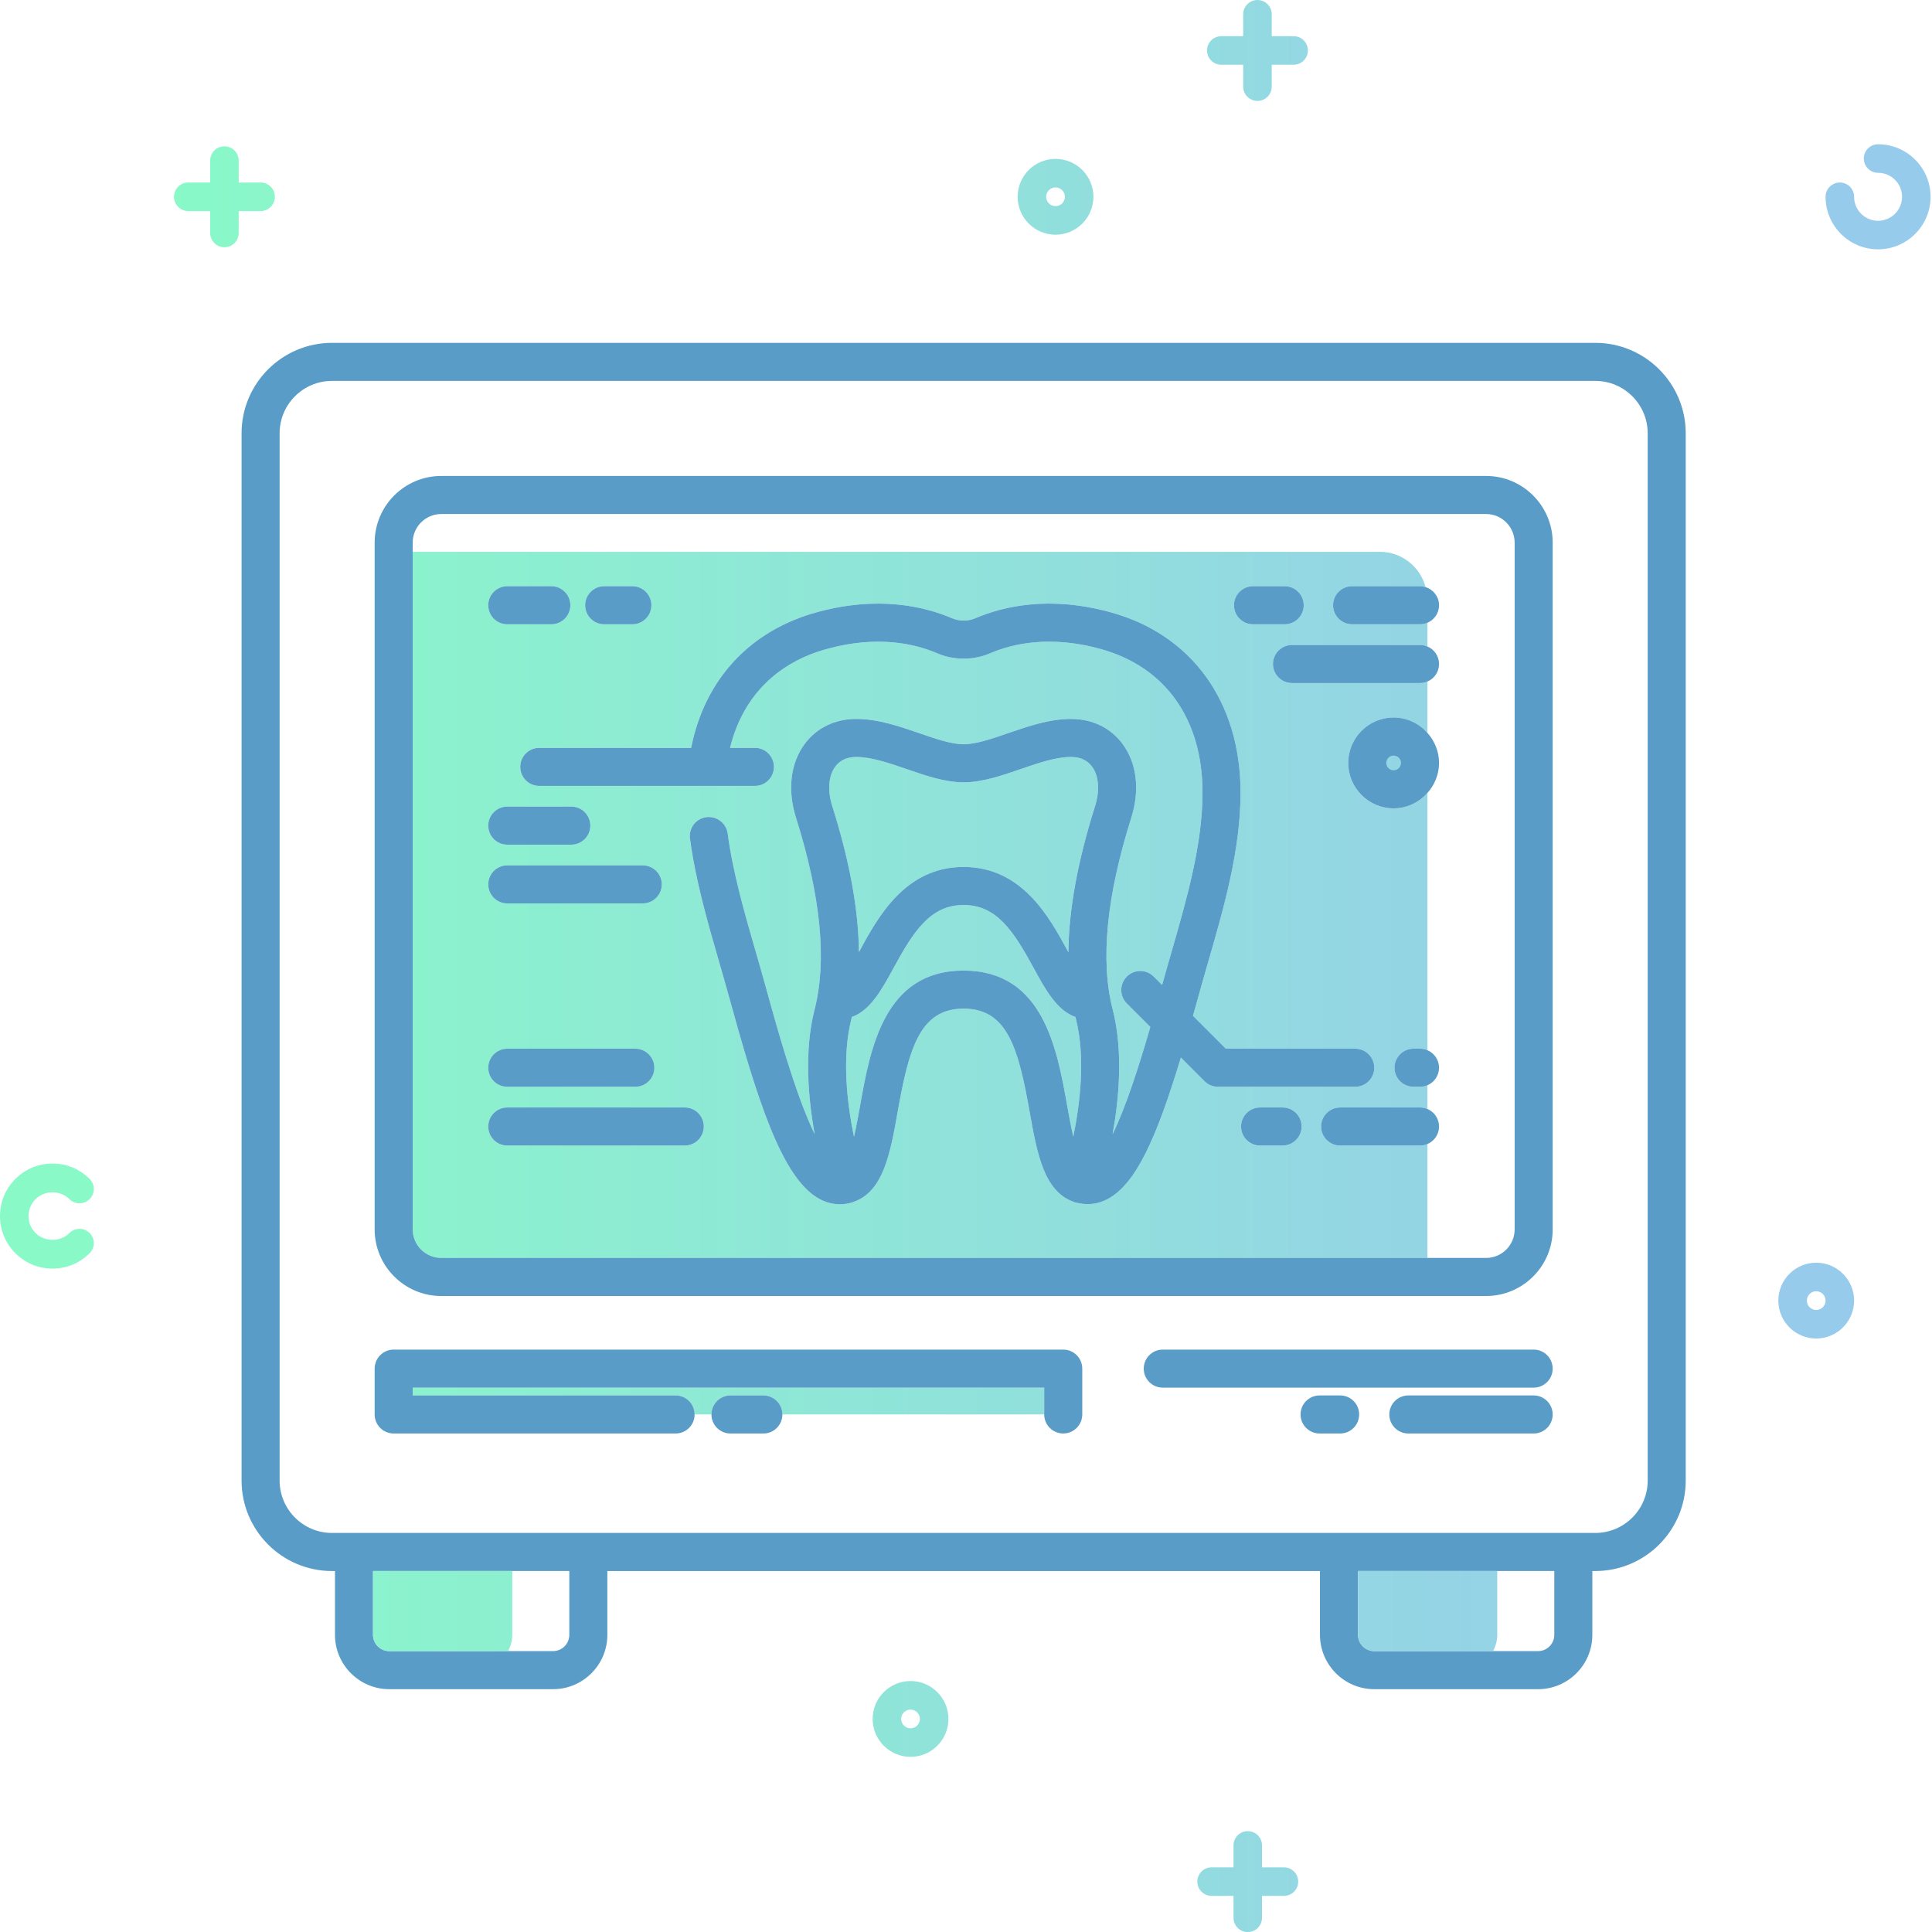
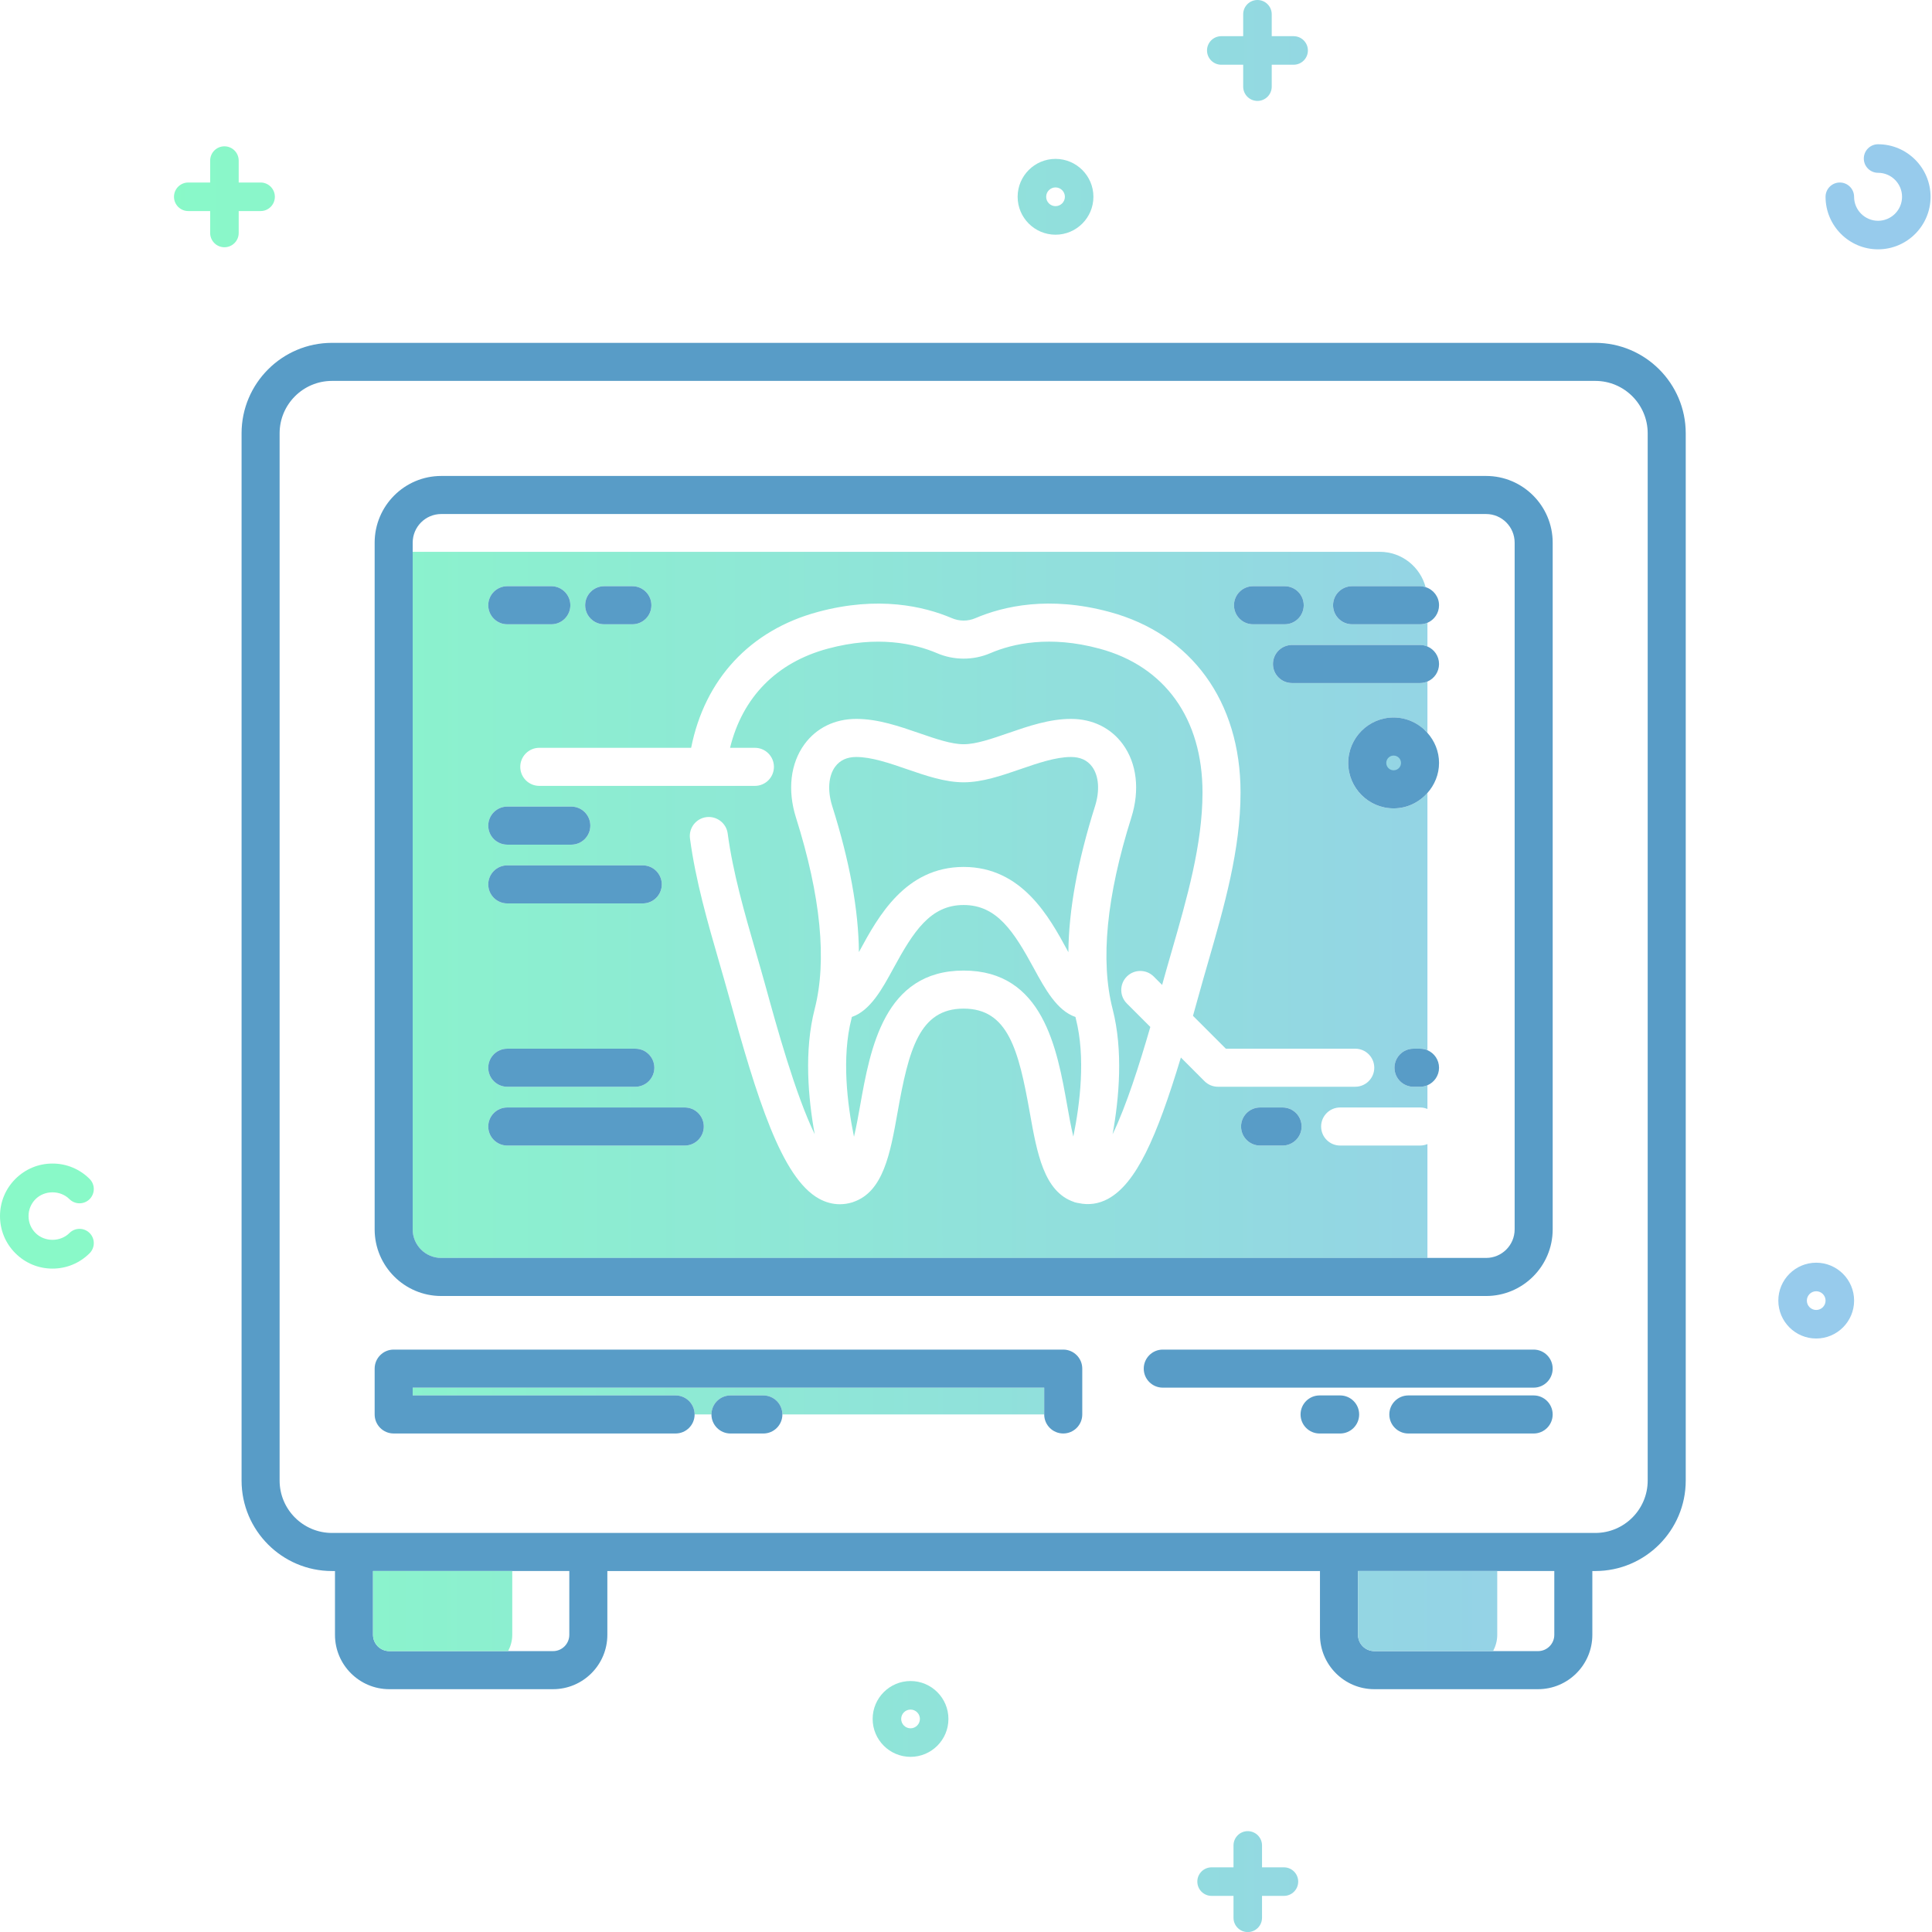
<svg xmlns="http://www.w3.org/2000/svg" width="135" height="135" viewBox="0 0 135 135">
  <defs>
    <linearGradient id="a" x1="-39.495%" x2="212.746%" y1="50.021%" y2="50.021%">
      <stop offset="0%" stop-color="#89F9C8" />
      <stop offset="100%" stop-color="#97CBEC" />
    </linearGradient>
    <linearGradient id="b" x1="-247.676%" x2="344.792%" y1="50%" y2="50%">
      <stop offset="0%" stop-color="#89F9C8" />
      <stop offset="100%" stop-color="#97CBEC" />
    </linearGradient>
    <linearGradient id="c" x1="-24.58%" x2="132.405%" y1="49.995%" y2="49.995%">
      <stop offset="0%" stop-color="#89F9C8" />
      <stop offset="100%" stop-color="#97CBEC" />
    </linearGradient>
    <linearGradient id="d" x1="-290.535%" x2="387.229%" y1="50.003%" y2="50.003%">
      <stop offset="0%" stop-color="#89F9C8" />
      <stop offset="100%" stop-color="#97CBEC" />
    </linearGradient>
    <linearGradient id="e" x1="-8296.645%" x2="2510%" y1="50.039%" y2="50.039%">
      <stop offset="0%" stop-color="#89F9C8" />
      <stop offset="100%" stop-color="#97CBEC" />
    </linearGradient>
    <linearGradient id="f" x1="-150.656%" x2="993.49%" y1="49.999%" y2="49.999%">
      <stop offset="0%" stop-color="#89F9C8" />
      <stop offset="100%" stop-color="#97CBEC" />
    </linearGradient>
    <linearGradient id="g" x1="-858.108%" x2="286.038%" y1="49.999%" y2="49.999%">
      <stop offset="0%" stop-color="#89F9C8" />
      <stop offset="100%" stop-color="#97CBEC" />
    </linearGradient>
    <linearGradient id="h" x1="-1582.956%" x2="-65.993%" y1="49.995%" y2="49.995%">
      <stop offset="0%" stop-color="#89F9C8" />
      <stop offset="100%" stop-color="#97CBEC" />
    </linearGradient>
    <linearGradient id="i" x1="174.063%" x2="1872.446%" y1="50.001%" y2="50.001%">
      <stop offset="0%" stop-color="#89F9C8" />
      <stop offset="100%" stop-color="#97CBEC" />
    </linearGradient>
    <linearGradient id="j" x1="-1127.472%" x2="974.724%" y1="50%" y2="50%">
      <stop offset="0%" stop-color="#89F9C8" />
      <stop offset="100%" stop-color="#97CBEC" />
    </linearGradient>
    <linearGradient id="k" x1="-2131.313%" x2="-29.116%" y1="49.999%" y2="49.999%">
      <stop offset="0%" stop-color="#89F9C8" />
      <stop offset="100%" stop-color="#97CBEC" />
    </linearGradient>
    <linearGradient id="l" x1="-936.145%" x2="1166.052%" y1="50.01%" y2="50.01%">
      <stop offset="0%" stop-color="#89F9C8" />
      <stop offset="100%" stop-color="#97CBEC" />
    </linearGradient>
    <linearGradient id="m" x1="-1034.694%" x2="544.48%" y1="50.001%" y2="50.001%">
      <stop offset="0%" stop-color="#89F9C8" />
      <stop offset="100%" stop-color="#97CBEC" />
    </linearGradient>
    <linearGradient id="n" x1="-1025.087%" x2="554.087%" y1="49.995%" y2="49.995%">
      <stop offset="0%" stop-color="#89F9C8" />
      <stop offset="100%" stop-color="#97CBEC" />
    </linearGradient>
    <linearGradient id="o" x1="-10.634%" x2="1568.54%" y1="50%" y2="50%">
      <stop offset="0%" stop-color="#89F9C8" />
      <stop offset="100%" stop-color="#97CBEC" />
    </linearGradient>
  </defs>
  <g fill="none" fill-rule="evenodd">
    <circle cx="126.909" cy="90.881" r="1" />
    <circle cx="73.756" cy="13.751" r="1" />
    <circle cx="63.625" cy="120.112" r="1" />
    <path d="M103.843 35.918 30.831 35.918C29.731 35.918 28.837 36.816 28.837 37.919L28.837 38.557 96.414 38.557C97.955 38.557 99.237 39.607 99.617 41.028 100.158 41.196 100.554 41.696 100.554 42.292 100.554 42.843 100.219 43.315 99.742 43.517L99.742 45.173C100.219 45.375 100.554 45.847 100.554 46.398 100.554 46.948 100.219 47.421 99.742 47.623L99.742 51.21C100.241 51.772 100.554 52.502 100.554 53.31 100.554 54.117 100.241 54.848 99.742 55.409L99.742 73.383C100.219 73.586 100.554 74.058 100.554 74.608 100.554 75.159 100.219 75.631 99.742 75.833L99.742 77.49C100.219 77.692 100.554 78.164 100.554 78.715 100.554 79.265 100.219 79.737 99.742 79.939L99.742 87.897 103.843 87.897C104.942 87.897 105.836 87.003 105.836 85.903L105.836 37.917C105.836 36.815 104.942 35.918 103.843 35.918ZM35.794 114.236C35.794 114.648 35.683 115.031 35.504 115.373L38.645 115.373C39.271 115.373 39.781 114.863 39.781 114.236L39.781 109.776 35.794 109.776 35.794 114.236ZM104.621 114.236C104.621 114.648 104.51 115.031 104.331 115.373L107.472 115.373C108.098 115.373 108.608 114.863 108.608 114.236L108.608 109.776 104.621 109.776 104.621 114.236Z" />
    <path d="M111.473,26.617 L23.198,26.617 C21.18,26.617 19.538,28.259 19.538,30.279 L19.538,103.455 C19.538,105.474 21.18,107.117 23.198,107.117 L24.717,107.117 C24.723,107.117 24.729,107.115 24.736,107.115 L41.11,107.115 C41.117,107.115 41.123,107.117 41.13,107.117 L93.544,107.117 C93.55,107.117 93.556,107.115 93.563,107.115 L109.937,107.115 C109.944,107.115 109.95,107.117 109.956,107.117 L111.473,107.117 C113.492,107.117 115.134,105.474 115.134,103.455 L115.134,30.279 C115.134,28.259 113.492,26.617 111.473,26.617 Z M75.624,98.837 C75.624,99.571 75.028,100.167 74.295,100.167 C73.561,100.167 72.965,99.571 72.965,98.837 L54.67,98.837 C54.67,99.571 54.075,100.167 53.341,100.167 L51.042,100.167 C50.309,100.167 49.713,99.571 49.713,98.837 L48.536,98.837 C48.536,99.571 47.941,100.167 47.207,100.167 L27.507,100.167 C26.774,100.167 26.178,99.571 26.178,98.837 L26.178,95.634 C26.178,94.9 26.774,94.304 27.507,94.304 L74.294,94.304 C75.028,94.304 75.623,94.9 75.623,95.634 L75.623,98.837 L75.624,98.837 Z M93.643,100.167 L92.207,100.167 C91.473,100.167 90.878,99.571 90.878,98.837 C90.878,98.103 91.473,97.507 92.207,97.507 L93.643,97.507 C94.377,97.507 94.972,98.103 94.972,98.837 C94.972,99.571 94.378,100.167 93.643,100.167 Z M107.165,100.167 L98.409,100.167 C97.676,100.167 97.08,99.571 97.08,98.837 C97.08,98.103 97.676,97.507 98.409,97.507 L107.165,97.507 C107.898,97.507 108.494,98.103 108.494,98.837 C108.494,99.571 107.898,100.167 107.165,100.167 Z M107.165,96.963 L81.249,96.963 C80.515,96.963 79.92,96.368 79.92,95.634 C79.92,94.9 80.515,94.304 81.249,94.304 L107.165,94.304 C107.898,94.304 108.494,94.9 108.494,95.634 C108.494,96.368 107.898,96.963 107.165,96.963 Z M108.495,85.905 C108.495,88.471 106.408,90.559 103.843,90.559 L30.831,90.559 C28.266,90.559 26.179,88.471 26.179,85.905 L26.179,37.919 C26.179,35.349 28.266,33.258 30.831,33.258 L103.843,33.258 C106.408,33.258 108.495,35.349 108.495,37.919 L108.495,85.905 Z" />
    <path fill="url(#a)" fill-rule="nonzero" d="M28.837,96.963 L28.837,97.507 L47.208,97.507 C47.942,97.507 48.537,98.102 48.537,98.836 L49.714,98.836 C49.714,98.102 50.309,97.507 51.043,97.507 L53.342,97.507 C54.075,97.507 54.671,98.102 54.671,98.836 L72.966,98.836 L72.966,96.963 L28.837,96.963 Z" />
-     <path fill="#589CC7" fill-rule="nonzero" d="M111.473,23.957 L23.198,23.957 C19.714,23.957 16.88,26.793 16.88,30.279 L16.88,103.455 C16.88,106.94 19.714,109.777 23.198,109.777 L23.407,109.777 L23.407,114.237 C23.407,116.33 25.11,118.033 27.201,118.033 L38.645,118.033 C40.737,118.033 42.439,116.33 42.439,114.237 L42.439,109.777 L92.234,109.777 L92.234,114.237 C92.234,116.33 93.936,118.033 96.028,118.033 L107.472,118.033 C109.564,118.033 111.266,116.33 111.266,114.237 L111.266,109.777 L111.474,109.777 C114.958,109.777 117.792,106.94 117.792,103.455 L117.792,30.279 C117.792,26.793 114.957,23.957 111.473,23.957 Z M39.781,114.236 C39.781,114.863 39.271,115.373 38.645,115.373 L35.504,115.373 L27.201,115.373 C26.575,115.373 26.065,114.863 26.065,114.236 L26.065,109.774 L35.794,109.774 L35.794,109.776 L39.781,109.776 L39.781,114.236 L39.781,114.236 Z M108.608,114.236 C108.608,114.863 108.098,115.373 107.472,115.373 L104.331,115.373 L96.028,115.373 C95.402,115.373 94.892,114.863 94.892,114.236 L94.892,109.774 L104.621,109.774 L104.621,109.776 L108.608,109.776 L108.608,114.236 L108.608,114.236 Z M115.134,103.454 C115.134,105.473 113.492,107.116 111.473,107.116 L109.956,107.116 C109.95,107.116 109.944,107.114 109.937,107.114 L93.563,107.114 C93.556,107.114 93.55,107.116 93.544,107.116 L41.13,107.116 C41.123,107.116 41.117,107.114 41.11,107.114 L24.736,107.114 C24.729,107.114 24.723,107.116 24.717,107.116 L23.198,107.116 C21.18,107.116 19.538,105.473 19.538,103.454 L19.538,30.278 C19.538,28.259 21.18,26.616 23.198,26.616 L111.473,26.616 C113.492,26.616 115.134,28.259 115.134,30.278 L115.134,103.454 Z" />
+     <path fill="#589CC7" fill-rule="nonzero" d="M111.473,23.957 L23.198,23.957 C19.714,23.957 16.88,26.793 16.88,30.279 L16.88,103.455 C16.88,106.94 19.714,109.777 23.198,109.777 L23.407,109.777 L23.407,114.237 C23.407,116.33 25.11,118.033 27.201,118.033 L38.645,118.033 C40.737,118.033 42.439,116.33 42.439,114.237 L42.439,109.777 L92.234,109.777 L92.234,114.237 C92.234,116.33 93.936,118.033 96.028,118.033 L107.472,118.033 C109.564,118.033 111.266,116.33 111.266,114.237 L111.266,109.777 L111.474,109.777 C114.958,109.777 117.792,106.94 117.792,103.455 L117.792,30.279 C117.792,26.793 114.957,23.957 111.473,23.957 Z M39.781,114.236 C39.781,114.863 39.271,115.373 38.645,115.373 L35.504,115.373 L27.201,115.373 C26.575,115.373 26.065,114.863 26.065,114.236 L26.065,109.774 L35.794,109.774 L35.794,109.776 L39.781,109.776 L39.781,114.236 L39.781,114.236 Z M108.608,114.236 C108.608,114.863 108.098,115.373 107.472,115.373 L104.331,115.373 L96.028,115.373 C95.402,115.373 94.892,114.863 94.892,114.236 L94.892,109.774 L104.621,109.774 L104.621,109.776 L108.608,109.776 L108.608,114.236 Z M115.134,103.454 C115.134,105.473 113.492,107.116 111.473,107.116 L109.956,107.116 C109.95,107.116 109.944,107.114 109.937,107.114 L93.563,107.114 C93.556,107.114 93.55,107.116 93.544,107.116 L41.13,107.116 C41.123,107.116 41.117,107.114 41.11,107.114 L24.736,107.114 C24.729,107.114 24.723,107.116 24.717,107.116 L23.198,107.116 C21.18,107.116 19.538,105.473 19.538,103.454 L19.538,30.278 C19.538,28.259 21.18,26.616 23.198,26.616 L111.473,26.616 C113.492,26.616 115.134,28.259 115.134,30.278 L115.134,103.454 Z" />
    <path fill="url(#b)" fill-rule="nonzero" d="M60.017,66.528 C60.038,66.489 60.061,66.448 60.081,66.41 C61.343,64.088 63.251,60.578 67.333,60.578 C71.416,60.578 73.324,64.087 74.586,66.409 C74.607,66.449 74.631,66.493 74.654,66.535 C74.681,63.576 75.295,60.199 76.518,56.325 C76.86,55.244 76.783,54.216 76.313,53.575 C75.982,53.123 75.486,52.895 74.837,52.895 C73.77,52.895 72.514,53.327 71.299,53.746 C69.99,54.197 68.637,54.664 67.335,54.664 C66.033,54.664 64.679,54.197 63.37,53.746 C62.155,53.327 60.899,52.895 59.832,52.895 C59.184,52.895 58.688,53.124 58.357,53.575 C57.887,54.216 57.811,55.244 58.152,56.326 C59.374,60.197 59.99,63.57 60.017,66.528 Z" />
    <path fill="url(#c)" fill-rule="nonzero" d="M99.225,80.046 L93.643,80.046 C92.91,80.046 92.314,79.45 92.314,78.716 C92.314,77.982 92.91,77.386 93.643,77.386 L99.225,77.386 C99.408,77.386 99.584,77.423 99.743,77.491 L99.743,75.834 C99.583,75.902 99.408,75.939 99.225,75.939 L98.769,75.939 C98.035,75.939 97.44,75.344 97.44,74.61 C97.44,73.875 98.035,73.28 98.769,73.28 L99.225,73.28 C99.408,73.28 99.584,73.317 99.743,73.385 L99.743,55.411 C99.161,56.065 98.323,56.486 97.381,56.486 C95.631,56.486 94.208,55.062 94.208,53.311 C94.208,51.561 95.632,50.137 97.381,50.137 C98.322,50.137 99.161,50.558 99.743,51.212 L99.743,47.625 C99.583,47.692 99.408,47.73 99.225,47.73 L90.277,47.73 C89.544,47.73 88.948,47.134 88.948,46.4 C88.948,45.666 89.544,45.07 90.277,45.07 L99.225,45.07 C99.408,45.07 99.584,45.107 99.743,45.175 L99.743,43.519 C99.583,43.587 99.408,43.624 99.225,43.624 L94.477,43.624 C93.743,43.624 93.147,43.028 93.147,42.294 C93.147,41.56 93.743,40.964 94.477,40.964 L99.225,40.964 C99.362,40.964 99.492,40.991 99.617,41.03 C99.237,39.609 97.955,38.559 96.414,38.559 L28.837,38.559 L28.837,85.907 C28.837,87.007 29.731,87.901 30.831,87.901 L99.743,87.901 L99.743,79.943 C99.584,80.008 99.409,80.046 99.225,80.046 Z M87.555,40.962 L89.77,40.962 C90.504,40.962 91.099,41.558 91.099,42.292 C91.099,43.026 90.504,43.622 89.77,43.622 L87.555,43.622 C86.822,43.622 86.226,43.026 86.226,42.292 C86.226,41.558 86.821,40.962 87.555,40.962 Z M42.218,40.962 L44.188,40.962 C44.922,40.962 45.517,41.558 45.517,42.292 C45.517,43.026 44.922,43.622 44.188,43.622 L42.218,43.622 C41.484,43.622 40.889,43.026 40.889,42.292 C40.889,41.558 41.484,40.962 42.218,40.962 Z M35.446,40.962 L38.525,40.962 C39.258,40.962 39.854,41.558 39.854,42.292 C39.854,43.026 39.258,43.622 38.525,43.622 L35.446,43.622 C34.713,43.622 34.117,43.026 34.117,42.292 C34.117,41.558 34.712,40.962 35.446,40.962 Z M35.446,56.361 L39.92,56.361 C40.654,56.361 41.249,56.957 41.249,57.691 C41.249,58.425 40.654,59.021 39.92,59.021 L35.446,59.021 C34.713,59.021 34.117,58.425 34.117,57.691 C34.117,56.957 34.712,56.361 35.446,56.361 Z M35.446,60.468 L44.914,60.468 C45.648,60.468 46.243,61.064 46.243,61.798 C46.243,62.532 45.648,63.127 44.914,63.127 L35.446,63.127 C34.713,63.127 34.117,62.532 34.117,61.798 C34.117,61.064 34.712,60.468 35.446,60.468 Z M35.446,73.279 L44.394,73.279 C45.127,73.279 45.723,73.875 45.723,74.609 C45.723,75.343 45.127,75.939 44.394,75.939 L35.446,75.939 C34.713,75.939 34.117,75.343 34.117,74.609 C34.117,73.875 34.712,73.279 35.446,73.279 Z M47.849,80.046 L35.446,80.046 C34.713,80.046 34.117,79.45 34.117,78.716 C34.117,77.982 34.713,77.386 35.446,77.386 L47.849,77.386 C48.583,77.386 49.178,77.982 49.178,78.716 C49.178,79.45 48.583,80.046 47.849,80.046 Z M84.167,75.549 L82.515,73.896 C80.812,79.532 79.382,82.697 77.432,83.766 C76.775,84.126 76.069,84.219 75.374,84.068 C75.307,84.062 75.24,84.045 75.173,84.027 C75.156,84.022 75.139,84.022 75.122,84.016 C75.119,84.016 75.117,84.014 75.115,84.014 C75.108,84.011 75.1,84.011 75.092,84.008 C75.073,84.002 75.057,83.991 75.038,83.984 C72.945,83.272 72.462,80.581 71.955,77.731 C71.176,73.35 70.434,70.478 67.333,70.478 C64.237,70.478 63.496,73.348 62.718,77.728 C62.211,80.582 61.728,83.276 59.628,83.987 C59.612,83.993 59.598,84.003 59.58,84.008 C59.576,84.009 59.57,84.008 59.566,84.01 C59.56,84.012 59.556,84.015 59.55,84.016 C59.265,84.104 58.976,84.147 58.689,84.147 C58.194,84.148 57.704,84.019 57.237,83.763 C54.607,82.32 52.888,76.723 50.914,69.554 C50.703,68.792 50.481,68.022 50.257,67.247 C49.445,64.437 48.605,61.531 48.213,58.592 C48.116,57.864 48.627,57.195 49.354,57.098 C50.076,57.006 50.751,57.512 50.848,58.24 C51.214,60.982 52.025,63.792 52.811,66.508 C53.037,67.293 53.263,68.074 53.477,68.847 C54.277,71.754 55.574,76.461 56.928,79.254 C56.472,76.745 56.175,73.427 56.926,70.508 C57.795,67.127 57.355,62.625 55.618,57.126 C55.014,55.211 55.232,53.344 56.214,52.003 C57.049,50.862 58.334,50.234 59.833,50.234 C61.345,50.234 62.815,50.741 64.237,51.231 C65.39,51.629 66.479,52.004 67.336,52.004 C68.192,52.004 69.281,51.629 70.434,51.231 C71.856,50.741 73.326,50.234 74.838,50.234 C76.337,50.234 77.622,50.862 78.457,52.002 C79.44,53.344 79.657,55.211 79.053,57.125 C77.317,62.625 76.877,67.127 77.745,70.508 C78.496,73.428 78.199,76.748 77.743,79.257 C78.703,77.278 79.633,74.339 80.38,71.759 L78.738,70.117 C78.219,69.598 78.219,68.756 78.738,68.236 C79.257,67.717 80.099,67.717 80.618,68.236 L81.204,68.823 C81.418,68.046 81.644,67.262 81.872,66.473 C82.931,62.803 84.026,59.008 84.026,55.378 C84.026,50.219 81.403,46.555 76.83,45.326 C73.344,44.383 70.762,44.974 69.21,45.637 C68.017,46.153 66.646,46.151 65.455,45.633 C63.909,44.977 61.323,44.386 57.845,45.325 C54.258,46.289 51.877,48.725 51.013,52.254 L52.75,52.254 C53.484,52.254 54.079,52.85 54.079,53.584 C54.079,54.318 53.484,54.914 52.75,54.914 L37.683,54.914 C36.95,54.914 36.354,54.318 36.354,53.584 C36.354,52.85 36.95,52.254 37.683,52.254 L48.294,52.254 C49.244,47.462 52.418,44.03 57.153,42.758 C61.362,41.62 64.561,42.365 66.504,43.19 C67.036,43.421 67.636,43.421 68.162,43.192 C70.106,42.363 73.302,41.617 77.522,42.758 C83.258,44.3 86.684,49.018 86.684,55.378 C86.684,59.383 85.535,63.363 84.425,67.211 C84.198,67.998 83.972,68.779 83.759,69.554 C83.624,70.044 83.492,70.518 83.361,70.981 L85.657,73.278 L94.698,73.278 C95.432,73.278 96.028,73.873 96.028,74.608 C96.028,75.342 95.432,75.937 94.698,75.937 L85.106,75.937 C84.754,75.939 84.416,75.798 84.167,75.549 Z M89.621,80.046 L88.049,80.046 C87.315,80.046 86.72,79.45 86.72,78.716 C86.72,77.982 87.315,77.386 88.049,77.386 L89.621,77.386 C90.354,77.386 90.95,77.982 90.95,78.716 C90.95,79.45 90.355,80.046 89.621,80.046 Z" />
    <path fill="url(#d)" fill-rule="nonzero" d="M74.999,79.422 C75.468,77.128 75.868,73.877 75.173,71.171 C75.164,71.136 75.16,71.098 75.15,71.062 C73.856,70.627 73.015,69.084 72.251,67.68 C70.837,65.079 69.657,63.238 67.334,63.238 C65.012,63.238 63.831,65.08 62.418,67.681 C61.656,69.084 60.814,70.624 59.523,71.06 C59.513,71.096 59.509,71.135 59.5,71.171 C58.802,73.887 59.203,77.14 59.673,79.431 C59.847,78.693 59.99,77.891 60.101,77.263 C60.809,73.278 61.779,67.819 67.334,67.819 C72.894,67.819 73.865,73.278 74.574,77.265 C74.684,77.889 74.826,78.688 74.999,79.422 Z" />
    <circle cx="97.381" cy="53.31" r="1" fill="url(#e)" fill-rule="nonzero" />
    <path fill="#589CC7" fill-rule="nonzero" d="M103.843 33.258 30.831 33.258C28.266 33.258 26.179 35.349 26.179 37.919L26.179 85.905C26.179 88.471 28.266 90.559 30.831 90.559L103.843 90.559C106.408 90.559 108.495 88.471 108.495 85.905L108.495 37.919C108.495 35.349 106.408 33.258 103.843 33.258ZM105.837 85.905C105.837 87.005 104.942 87.899 103.843 87.899L99.743 87.899 30.831 87.899C29.731 87.899 28.837 87.005 28.837 85.905L28.837 38.557 28.837 37.919C28.837 36.816 29.731 35.918 30.831 35.918L103.843 35.918C104.942 35.918 105.837 36.816 105.837 37.919L105.837 85.905ZM74.295 94.304 27.508 94.304C26.774 94.304 26.179 94.9 26.179 95.634L26.179 98.836C26.179 99.57 26.774 100.166 27.508 100.166L47.208 100.166C47.942 100.166 48.537 99.57 48.537 98.836 48.537 98.102 47.942 97.507 47.208 97.507L28.837 97.507 28.837 96.963 72.965 96.963 72.965 98.836C72.965 99.57 73.561 100.166 74.295 100.166 75.028 100.166 75.624 99.57 75.624 98.836L75.624 95.634C75.624 94.9 75.028 94.304 74.295 94.304ZM107.165 94.304 81.249 94.304C80.515 94.304 79.92 94.9 79.92 95.634 79.92 96.368 80.515 96.963 81.249 96.963L107.165 96.963C107.898 96.963 108.494 96.368 108.494 95.634 108.494 94.9 107.898 94.304 107.165 94.304ZM107.165 97.507 98.409 97.507C97.676 97.507 97.08 98.103 97.08 98.837 97.08 99.571 97.676 100.167 98.409 100.167L107.165 100.167C107.898 100.167 108.494 99.571 108.494 98.837 108.494 98.103 107.898 97.507 107.165 97.507Z" />
    <path fill="url(#f)" fill-rule="nonzero" d="M35.794,109.776 L35.794,109.774 L26.065,109.774 L26.065,114.236 C26.065,114.863 26.575,115.373 27.201,115.373 L35.504,115.373 C35.683,115.031 35.794,114.648 35.794,114.236 L35.794,109.776 L35.794,109.776 Z" />
    <path fill="url(#g)" fill-rule="nonzero" d="M104.621,109.776 L104.621,109.774 L94.892,109.774 L94.892,114.236 C94.892,114.863 95.402,115.373 96.028,115.373 L104.331,115.373 C104.51,115.031 104.621,114.648 104.621,114.236 L104.621,109.776 L104.621,109.776 Z" />
    <path fill="#589CC7" fill-rule="nonzero" d="M53.341 97.507 51.042 97.507C50.309 97.507 49.713 98.103 49.713 98.837 49.713 99.571 50.309 100.167 51.042 100.167L53.341 100.167C54.075 100.167 54.67 99.571 54.67 98.837 54.67 98.103 54.075 97.507 53.341 97.507ZM35.446 43.622 38.525 43.622C39.258 43.622 39.854 43.026 39.854 42.292 39.854 41.558 39.258 40.962 38.525 40.962L35.446 40.962C34.713 40.962 34.117 41.558 34.117 42.292 34.117 43.026 34.712 43.622 35.446 43.622ZM94.477 40.962C93.744 40.962 93.148 41.558 93.148 42.292 93.148 43.026 93.744 43.622 94.477 43.622L99.225 43.622C99.409 43.622 99.584 43.585 99.743 43.517 100.219 43.315 100.554 42.843 100.554 42.292 100.554 41.695 100.158 41.196 99.617 41.028 99.492 40.99 99.363 40.962 99.225 40.962L94.477 40.962ZM42.218 43.622 44.188 43.622C44.922 43.622 45.517 43.026 45.517 42.292 45.517 41.558 44.922 40.962 44.188 40.962L42.218 40.962C41.484 40.962 40.889 41.558 40.889 42.292 40.889 43.026 41.484 43.622 42.218 43.622ZM35.446 59.021 39.92 59.021C40.654 59.021 41.249 58.425 41.249 57.691 41.249 56.957 40.654 56.361 39.92 56.361L35.446 56.361C34.713 56.361 34.117 56.957 34.117 57.691 34.117 58.425 34.712 59.021 35.446 59.021ZM35.446 63.127 44.914 63.127C45.648 63.127 46.243 62.532 46.243 61.798 46.243 61.064 45.648 60.468 44.914 60.468L35.446 60.468C34.713 60.468 34.117 61.064 34.117 61.798 34.117 62.532 34.712 63.127 35.446 63.127ZM35.446 75.939 44.394 75.939C45.127 75.939 45.723 75.343 45.723 74.609 45.723 73.875 45.127 73.279 44.394 73.279L35.446 73.279C34.713 73.279 34.117 73.875 34.117 74.609 34.117 75.343 34.712 75.939 35.446 75.939ZM47.849 77.386 35.446 77.386C34.713 77.386 34.117 77.982 34.117 78.716 34.117 79.45 34.713 80.046 35.446 80.046L47.849 80.046C48.583 80.046 49.178 79.45 49.178 78.716 49.178 77.982 48.583 77.386 47.849 77.386ZM90.278 45.069C89.544 45.069 88.949 45.665 88.949 46.399 88.949 47.133 89.544 47.728 90.278 47.728L99.225 47.728C99.409 47.728 99.584 47.691 99.743 47.623 100.219 47.421 100.554 46.949 100.554 46.399 100.554 45.848 100.22 45.376 99.743 45.174 99.584 45.106 99.409 45.069 99.225 45.069L90.278 45.069ZM97.381 50.136C95.632 50.136 94.209 51.56 94.209 53.31 94.209 55.06 95.632 56.485 97.381 56.485 98.323 56.485 99.162 56.064 99.743 55.409 100.241 54.848 100.554 54.117 100.554 53.31 100.554 52.502 100.242 51.771 99.743 51.21 99.162 50.557 98.324 50.136 97.381 50.136ZM97.381 53.825C97.097 53.825 96.867 53.594 96.867 53.31 96.867 53.026 97.098 52.796 97.381 52.796 97.664 52.796 97.896 53.027 97.896 53.31 97.896 53.595 97.665 53.825 97.381 53.825Z" />
-     <path fill="#589CC7" fill-rule="nonzero" d="M96.028 74.609C96.028 73.875 95.433 73.279 94.699 73.279L85.657 73.279 83.361 70.982C83.492 70.519 83.624 70.045 83.759 69.556 83.972 68.78 84.198 67.998 84.425 67.212 85.536 63.364 86.684 59.385 86.684 55.379 86.684 49.02 83.258 44.301 77.522 42.76 73.302 41.619 70.106 42.365 68.162 43.194 67.636 43.422 67.036 43.422 66.504 43.191 64.561 42.366 61.362 41.621 57.153 42.759 52.418 44.031 49.244 47.463 48.294 52.256L37.683 52.256C36.95 52.256 36.354 52.851 36.354 53.585 36.354 54.319 36.95 54.915 37.683 54.915L52.75 54.915C53.484 54.915 54.079 54.319 54.079 53.585 54.079 52.851 53.484 52.256 52.75 52.256L51.013 52.256C51.877 48.726 54.258 46.29 57.845 45.327 61.323 44.387 63.909 44.978 65.455 45.635 66.646 46.153 68.017 46.154 69.21 45.639 70.762 44.976 73.344 44.384 76.83 45.327 81.403 46.557 84.026 50.22 84.026 55.379 84.026 59.009 82.931 62.804 81.872 66.474 81.644 67.264 81.418 68.047 81.204 68.824L80.618 68.238C80.099 67.719 79.257 67.719 78.738 68.238 78.219 68.757 78.219 69.599 78.738 70.118L80.38 71.76C79.634 74.34 78.704 77.28 77.743 79.258 78.199 76.748 78.496 73.429 77.745 70.51 76.876 67.129 77.316 62.627 79.053 57.127 79.657 55.212 79.439 53.345 78.457 52.004 77.622 50.863 76.337 50.236 74.838 50.236 73.326 50.236 71.856 50.742 70.434 51.232 69.281 51.63 68.192 52.005 67.336 52.005 66.479 52.005 65.39 51.63 64.237 51.232 62.815 50.742 61.345 50.236 59.833 50.236 58.334 50.236 57.049 50.863 56.214 52.004 55.231 53.345 55.014 55.212 55.618 57.127 57.354 62.627 57.794 67.129 56.926 70.51 56.175 73.428 56.472 76.746 56.928 79.256 55.574 76.462 54.277 71.756 53.477 68.848 53.263 68.075 53.037 67.294 52.811 66.51 52.025 63.793 51.214 60.984 50.848 58.242 50.751 57.513 50.076 57.008 49.354 57.099 48.627 57.196 48.116 57.865 48.213 58.593 48.605 61.532 49.445 64.438 50.257 67.248 50.481 68.023 50.703 68.792 50.914 69.556 52.888 76.724 54.607 82.322 57.237 83.764 57.703 84.02 58.193 84.149 58.689 84.149 58.976 84.149 59.265 84.106 59.55 84.018 59.556 84.016 59.56 84.014 59.566 84.012 59.57 84.01 59.576 84.011 59.58 84.009 59.597 84.003 59.612 83.994 59.628 83.988 61.728 83.278 62.211 80.584 62.718 77.729 63.496 73.35 64.237 70.479 67.333 70.479 70.434 70.479 71.176 73.351 71.955 77.732 72.462 80.582 72.945 83.273 75.038 83.985 75.057 83.993 75.073 84.003 75.092 84.01 75.099 84.012 75.107 84.012 75.115 84.015 75.118 84.016 75.12 84.017 75.122 84.018 75.139 84.023 75.156 84.023 75.173 84.028 75.24 84.046 75.307 84.062 75.374 84.07 76.069 84.221 76.776 84.127 77.432 83.767 79.382 82.699 80.811 79.534 82.515 73.897L84.167 75.55C84.416 75.8 84.754 75.94 85.107 75.94L94.699 75.94C95.433 75.939 96.028 75.344 96.028 74.609ZM58.358 53.576C58.689 53.124 59.185 52.895 59.833 52.895 60.9 52.895 62.156 53.328 63.371 53.747 64.68 54.198 66.034 54.665 67.336 54.665 68.637 54.665 69.991 54.198 71.3 53.747 72.515 53.328 73.771 52.895 74.838 52.895 75.487 52.895 75.982 53.125 76.314 53.576 76.783 54.217 76.86 55.245 76.519 56.326 75.296 60.2 74.681 63.576 74.655 66.536 74.632 66.494 74.608 66.45 74.586 66.41 73.324 64.088 71.416 60.579 67.334 60.579 63.251 60.579 61.344 64.088 60.082 66.411 60.062 66.448 60.039 66.49 60.018 66.529 59.99 63.571 59.375 60.197 58.154 56.327 57.811 55.244 57.888 54.216 58.358 53.576ZM67.333 67.819C61.779 67.819 60.808 73.278 60.1 77.263 59.989 77.891 59.846 78.694 59.672 79.431 59.202 77.14 58.8 73.887 59.499 71.171 59.508 71.135 59.513 71.096 59.521 71.06 60.813 70.624 61.654 69.084 62.417 67.681 63.83 65.08 65.01 63.238 67.332 63.238 69.655 63.238 70.836 65.079 72.25 67.68 73.013 69.084 73.855 70.627 75.149 71.062 75.158 71.097 75.162 71.135 75.172 71.171 75.867 73.877 75.467 77.127 74.998 79.422 74.826 78.688 74.683 77.889 74.572 77.265 73.863 73.278 72.892 67.819 67.333 67.819ZM93.643 77.386C92.91 77.386 92.314 77.982 92.314 78.716 92.314 79.45 92.91 80.046 93.643 80.046L99.225 80.046C99.408 80.046 99.584 80.008 99.742 79.941 100.219 79.739 100.554 79.266 100.554 78.716 100.554 78.165 100.219 77.693 99.742 77.491 99.583 77.423 99.408 77.386 99.225 77.386L93.643 77.386Z" />
    <path fill="#589CC7" fill-rule="nonzero" d="M89.621 77.386 88.049 77.386C87.315 77.386 86.72 77.982 86.72 78.716 86.72 79.45 87.315 80.046 88.049 80.046L89.621 80.046C90.354 80.046 90.95 79.45 90.95 78.716 90.95 77.982 90.355 77.386 89.621 77.386ZM87.555 43.622 89.77 43.622C90.504 43.622 91.099 43.026 91.099 42.292 91.099 41.558 90.504 40.962 89.77 40.962L87.555 40.962C86.822 40.962 86.226 41.558 86.226 42.292 86.226 43.026 86.821 43.622 87.555 43.622ZM98.769 73.279C98.036 73.279 97.44 73.875 97.44 74.609 97.44 75.343 98.036 75.939 98.769 75.939L99.225 75.939C99.409 75.939 99.584 75.901 99.743 75.834 100.219 75.631 100.554 75.159 100.554 74.609 100.554 74.058 100.22 73.586 99.743 73.384 99.584 73.316 99.409 73.279 99.225 73.279L98.769 73.279ZM93.643 97.507 92.207 97.507C91.473 97.507 90.878 98.103 90.878 98.837 90.878 99.571 91.473 100.167 92.207 100.167L93.643 100.167C94.377 100.167 94.972 99.571 94.972 98.837 94.972 98.103 94.378 97.507 93.643 97.507Z" />
    <path fill="url(#h)" fill-rule="nonzero" d="M134.9,13.751 C134.9,11.726 133.254,10.08 131.231,10.08 C130.681,10.08 130.235,10.527 130.235,11.077 C130.235,11.628 130.681,12.075 131.231,12.075 C132.155,12.075 132.907,12.827 132.907,13.751 C132.907,14.675 132.155,15.427 131.231,15.427 C130.308,15.427 129.556,14.675 129.556,13.751 C129.556,13.2 129.11,12.753 128.559,12.753 C128.009,12.753 127.562,13.2 127.562,13.751 C127.562,15.775 129.209,17.422 131.231,17.422 C133.254,17.422 134.9,15.775 134.9,13.751 Z" />
    <path fill="url(#i)" fill-rule="nonzero" d="M6.262,86.159 C5.873,85.77 5.242,85.77 4.852,86.159 C4.219,86.792 3.117,86.793 2.484,86.159 C2.167,85.842 1.994,85.423 1.994,84.975 C1.994,84.527 2.168,84.106 2.484,83.79 C3.117,83.156 4.218,83.157 4.852,83.79 C5.242,84.179 5.873,84.179 6.262,83.79 C6.651,83.4 6.651,82.769 6.262,82.379 C5.569,81.686 4.648,81.304 3.668,81.304 C2.687,81.304 1.767,81.686 1.075,82.379 C0.381,83.073 0,83.995 0,84.975 C0,85.956 0.381,86.877 1.075,87.57 C1.767,88.263 2.688,88.645 3.668,88.645 C4.648,88.645 5.569,88.263 6.262,87.57 C6.651,87.181 6.651,86.549 6.262,86.159 Z" />
    <path fill="url(#j)" fill-rule="nonzero" d="M73.756,16.4 C75.216,16.4 76.403,15.212 76.403,13.751 C76.403,12.29 75.216,11.102 73.756,11.102 C72.296,11.102 71.108,12.29 71.108,13.751 C71.108,15.212 72.296,16.4 73.756,16.4 Z M73.756,13.096 C74.116,13.096 74.41,13.39 74.41,13.751 C74.41,14.112 74.116,14.405 73.756,14.405 C73.395,14.405 73.102,14.112 73.102,13.751 C73.102,13.39 73.395,13.096 73.756,13.096 Z" />
    <path fill="url(#k)" fill-rule="nonzero" d="M126.909,93.53 C128.369,93.53 129.557,92.342 129.557,90.881 C129.557,89.42 128.369,88.232 126.909,88.232 C125.449,88.232 124.262,89.42 124.262,90.881 C124.262,92.342 125.449,93.53 126.909,93.53 Z M126.909,90.227 C127.27,90.227 127.563,90.52 127.563,90.881 C127.563,91.242 127.27,91.535 126.909,91.535 C126.548,91.535 126.255,91.242 126.255,90.881 C126.255,90.52 126.548,90.227 126.909,90.227 Z" />
    <path fill="url(#l)" fill-rule="nonzero" d="M63.625,117.463 C62.165,117.463 60.977,118.651 60.977,120.112 C60.977,121.573 62.165,122.761 63.625,122.761 C65.085,122.761 66.272,121.573 66.272,120.112 C66.272,118.651 65.085,117.463 63.625,117.463 Z M63.625,120.767 C63.264,120.767 62.971,120.473 62.971,120.112 C62.971,119.751 63.264,119.458 63.625,119.458 C63.986,119.458 64.279,119.751 64.279,120.112 C64.279,120.473 63.986,120.767 63.625,120.767 Z" />
    <path fill="url(#m)" fill-rule="nonzero" d="M87.866,7.052 C88.416,7.052 88.863,6.605 88.863,6.055 L88.863,4.523 L90.393,4.523 C90.943,4.523 91.39,4.076 91.39,3.526 C91.39,2.975 90.943,2.529 90.393,2.529 L88.863,2.529 L88.863,0.997 C88.863,0.447 88.416,0 87.866,0 C87.315,0 86.869,0.447 86.869,0.997 L86.869,2.529 L85.338,2.529 C84.788,2.529 84.341,2.975 84.341,3.526 C84.341,4.076 84.788,4.523 85.338,4.523 L86.869,4.523 L86.869,6.055 C86.869,6.605 87.315,7.052 87.866,7.052 Z" />
    <path fill="url(#n)" fill-rule="nonzero" d="M88.185,132.476 L89.716,132.476 C90.266,132.476 90.713,132.029 90.713,131.479 C90.713,130.928 90.266,130.482 89.716,130.482 L88.185,130.482 L88.185,128.95 C88.185,128.4 87.739,127.953 87.189,127.953 C86.638,127.953 86.192,128.4 86.192,128.95 L86.192,130.482 L84.661,130.482 C84.11,130.482 83.664,130.928 83.664,131.479 C83.664,132.029 84.11,132.476 84.661,132.476 L86.192,132.476 L86.192,134.007 C86.192,134.558 86.638,135.005 87.189,135.005 C87.739,135.005 88.185,134.558 88.185,134.007 L88.185,132.476 Z" />
    <path fill="url(#o)" fill-rule="nonzero" d="M15.682,17.277 C16.232,17.277 16.679,16.83 16.679,16.279 L16.679,14.748 L18.21,14.748 C18.76,14.748 19.206,14.301 19.206,13.751 C19.206,13.2 18.76,12.753 18.21,12.753 L16.679,12.753 L16.679,11.221 C16.679,10.671 16.232,10.224 15.682,10.224 C15.132,10.224 14.685,10.671 14.685,11.221 L14.685,12.753 L13.155,12.753 C12.604,12.753 12.158,13.2 12.158,13.751 C12.158,14.301 12.604,14.748 13.155,14.748 L14.685,14.748 L14.685,16.279 C14.685,16.83 15.132,17.277 15.682,17.277 Z" />
  </g>
</svg>